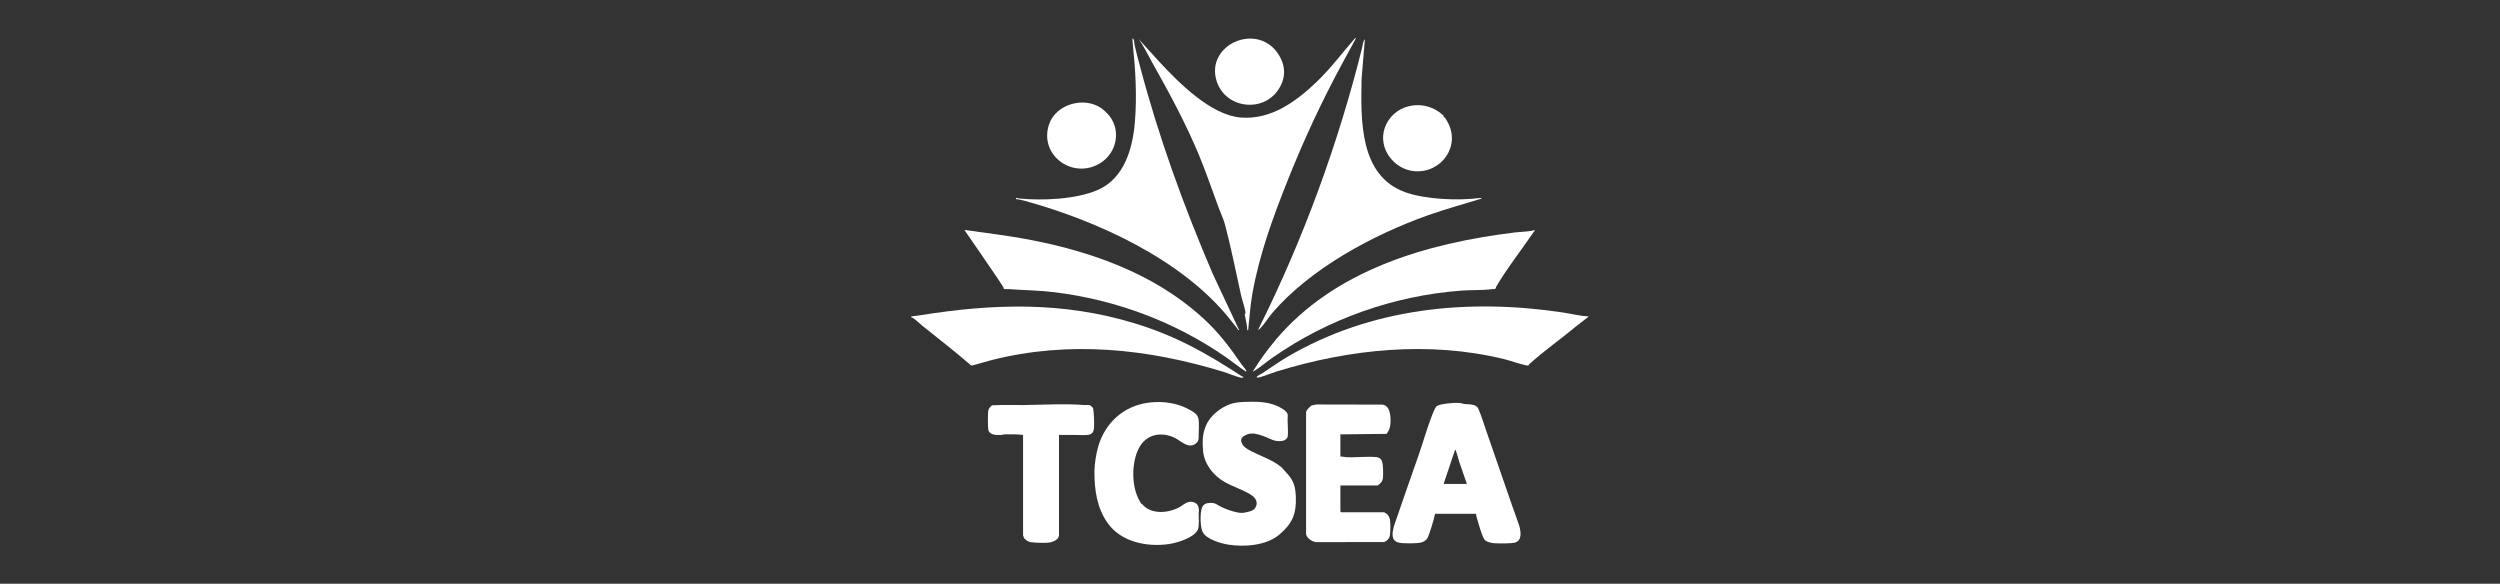
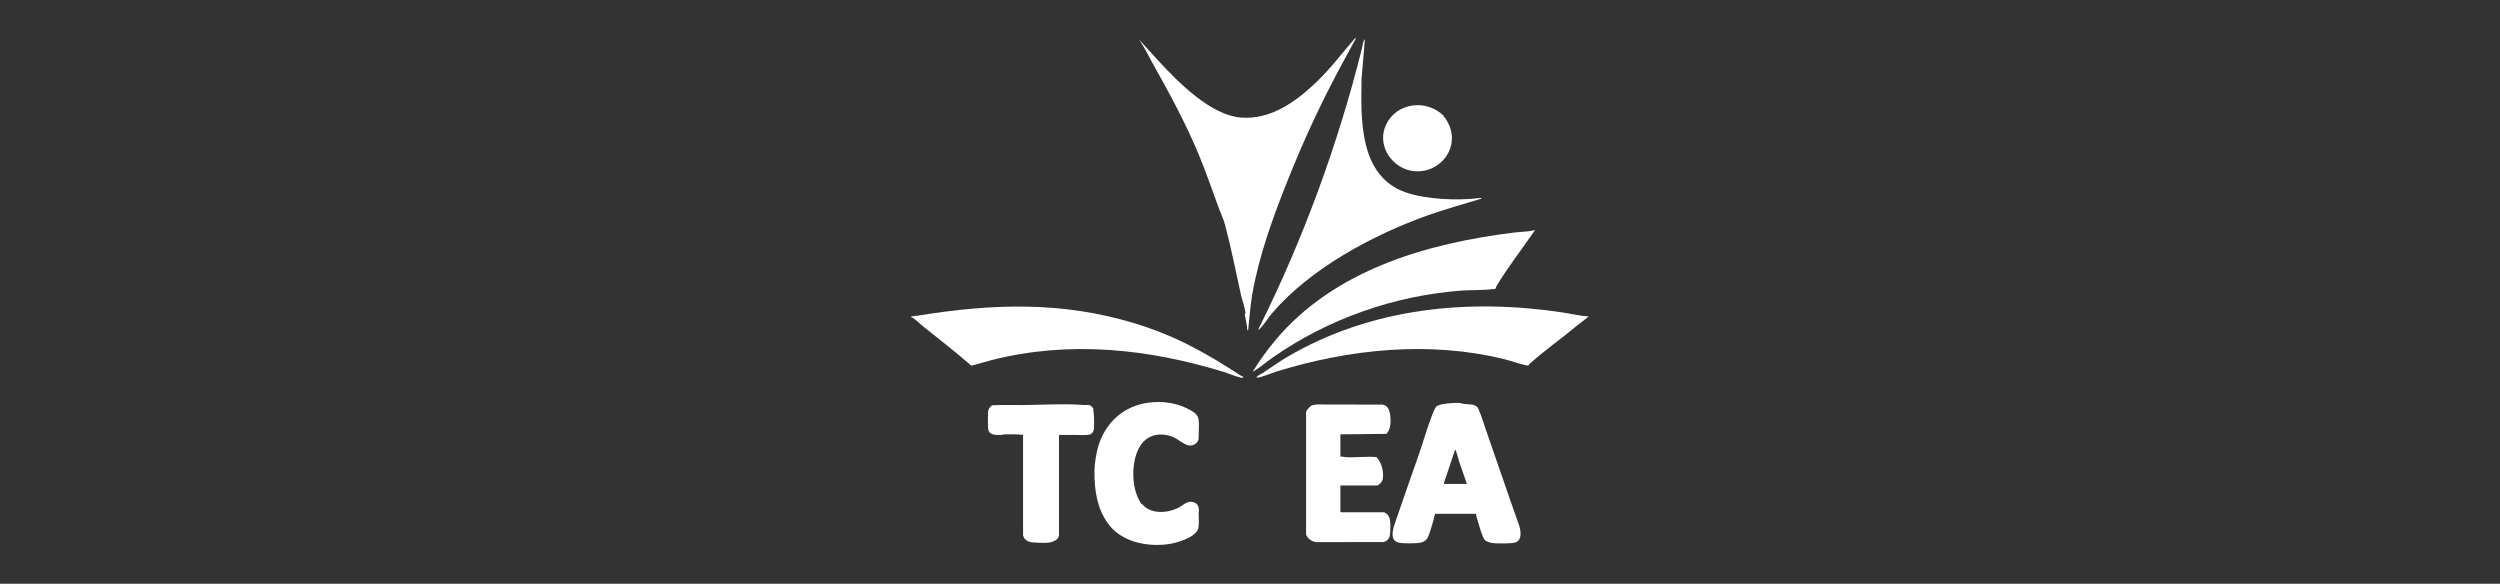
<svg xmlns="http://www.w3.org/2000/svg" width="197" height="46" viewBox="0 0 197 46" fill="none">
  <rect x="0" y="0" width="197" height="46" fill="#333333" stroke="none" />
-   <path d="M94.883 25.146C96.081 26.255 96.93 27.395 97.853 28.737C97.944 28.87 98.097 29.01 98.167 29.141C98.187 29.179 98.243 29.251 98.185 29.282C97.635 28.938 97.138 28.518 96.606 28.149C92.595 25.359 87.929 23.618 83.067 23.024C81.874 22.878 80.676 22.87 79.482 22.782C79.357 22.772 79.229 22.794 79.104 22.78C79.096 22.679 79.028 22.581 78.975 22.491C78.777 22.167 78.549 21.85 78.338 21.532C77.569 20.386 76.768 19.259 75.992 18.118L78.566 18.473C84.44 19.284 90.455 21.052 94.883 25.148V25.146Z" fill="white" />
-   <path d="M100.65 4.147C101.296 5.048 101.386 6.064 100.75 7.042C99.515 8.937 96.521 8.54 95.861 6.36C95.01 3.547 98.948 1.777 100.65 4.145V4.147Z" fill="white" />
-   <path d="M86.827 8.557C86.947 8.645 87.138 8.818 87.257 8.942C88.386 10.127 88.07 12.023 86.676 12.869C84.537 14.166 81.859 12.241 82.661 9.811C83.2 8.18 85.476 7.566 86.829 8.557H86.827Z" fill="white" />
  <path d="M106.858 3L105.854 4.846C104.184 7.917 102.75 10.994 101.456 14.246C100.298 17.152 99.211 20.133 98.671 23.229C98.516 24.116 98.468 25.028 98.365 25.911C98.357 25.989 98.4 26.029 98.285 26.012C98.279 25.675 98.191 25.352 98.134 25.023C98.124 24.962 98.083 24.807 98.083 24.796C98.083 24.738 98.154 24.716 98.147 24.656C98.099 24.223 97.882 23.663 97.785 23.221C97.381 21.393 97.004 19.48 96.521 17.669C96.399 17.217 96.218 16.876 96.062 16.453C95.537 15.039 95.057 13.61 94.477 12.216C93.428 9.693 92.119 7.28 90.781 4.904C90.432 4.284 90.137 3.635 89.713 3.061L91.326 4.838C92.875 6.506 95.407 9.078 97.787 9.264C100.166 9.45 102.15 7.983 103.75 6.453C104.834 5.416 105.721 4.223 106.7 3.101C106.741 3.053 106.786 2.99 106.859 3.002L106.858 3Z" fill="white" />
-   <path d="M97.644 26.012C97.558 26.032 97.535 25.934 97.486 25.871C97.28 25.612 97.078 25.351 96.868 25.092C93.106 20.427 86.44 17.39 80.735 15.821C80.518 15.762 80.282 15.713 80.057 15.682C80.031 15.524 80.204 15.632 80.28 15.64C82.131 15.823 84.838 15.718 86.558 14.944C88.595 14.028 89.258 11.694 89.427 9.638C89.597 7.583 89.481 5.551 89.271 3.535C89.255 3.371 89.236 3.205 89.23 3.04C89.401 3.048 89.369 3.391 89.399 3.529C89.525 4.1 89.69 4.677 89.838 5.243C91.308 10.828 93.291 16.275 95.562 21.572L97.644 26.011V26.012Z" fill="white" />
  <path d="M113.468 8.875C113.498 8.899 113.737 9.096 113.749 9.111C113.767 9.136 113.755 9.189 113.779 9.221C113.802 9.253 113.852 9.251 113.868 9.271C113.893 9.301 114.02 9.523 114.053 9.585C115.138 11.492 113.593 13.659 111.464 13.49C109.847 13.362 108.571 11.684 109.113 10.098C109.734 8.28 111.976 7.75 113.47 8.874L113.468 8.875Z" fill="white" />
  <path d="M100.506 26.798C105.154 21.279 112.4 19.172 119.364 18.317C119.79 18.265 120.256 18.26 120.675 18.192C120.763 18.177 120.853 18.147 120.936 18.116C120.964 18.146 120.858 18.275 120.833 18.312C119.886 19.701 118.761 21.127 117.912 22.569C117.872 22.635 117.869 22.758 117.802 22.778C117.726 22.792 117.648 22.775 117.57 22.785C116.802 22.886 115.923 22.841 115.134 22.901C109.836 23.303 104.672 25.123 100.322 28.149C99.79 28.518 99.3 28.953 98.745 29.284C98.723 29.245 98.783 29.179 98.805 29.144C99.313 28.323 99.893 27.531 100.51 26.801L100.506 26.798Z" fill="white" />
  <path d="M116.747 15.604C116.733 15.679 116.665 15.672 116.612 15.689C115.253 16.111 113.88 16.481 112.538 16.958C108.201 18.5 103.282 21.14 100.258 24.657C99.881 25.095 99.602 25.632 99.158 26.011C99.168 25.904 99.238 25.778 99.288 25.682C102.707 18.811 105.464 11.277 107.323 3.808C107.387 3.557 107.378 3.299 107.553 3.08L107.292 6.209C107.235 9.424 107.094 13.854 110.751 15.153C112.342 15.719 114.862 15.816 116.536 15.612C116.605 15.604 116.674 15.595 116.745 15.602L116.747 15.604Z" fill="white" />
  <path d="M125.201 24.935L124.224 25.693C123.014 26.708 121.66 27.645 120.495 28.705C120.462 28.735 120.462 28.8 120.43 28.805C120.381 28.808 120.332 28.805 120.284 28.795C119.706 28.675 119.094 28.438 118.511 28.295C112.619 26.858 106.388 27.496 100.635 29.262C100.21 29.393 99.781 29.576 99.361 29.702C99.23 29.742 99.133 29.777 99.002 29.722C99.125 29.573 99.334 29.501 99.494 29.398C100.14 28.981 100.755 28.526 101.421 28.135C108.03 24.255 115.662 23.501 123.146 24.623C123.832 24.726 124.508 24.904 125.203 24.938L125.201 24.935Z" fill="white" />
  <path d="M97.965 29.681C98.002 29.805 97.829 29.767 97.754 29.752C97.364 29.672 96.819 29.427 96.41 29.302C90.45 27.474 84.245 26.824 78.135 28.376C77.612 28.509 77.097 28.682 76.57 28.807L76.508 28.785C75.262 27.697 73.948 26.691 72.66 25.653C72.481 25.508 72.042 25.076 71.861 25.017C71.804 24.998 71.791 25.04 71.803 24.935C72.019 24.898 72.241 24.887 72.457 24.852C78.233 23.918 83.725 23.747 89.389 25.472C92.655 26.467 95.006 27.8 97.831 29.634C97.871 29.661 97.915 29.679 97.963 29.681H97.965Z" fill="white" />
-   <path d="M101.29 37.165C101.9 37.794 102.079 38.25 102.113 39.15C102.161 40.5 101.837 41.252 100.816 42.123C99.796 42.994 98.056 43.117 96.792 42.917C96.192 42.823 95.051 42.494 94.766 41.912C94.57 41.512 94.554 40.425 94.715 40.009C94.84 39.689 95.109 39.626 95.433 39.629C95.785 39.632 95.871 39.755 96.144 39.896C96.491 40.078 96.858 40.214 97.239 40.317C97.739 40.451 97.947 40.448 98.445 40.309C98.621 40.259 98.816 40.181 98.915 40.021C99.156 39.641 98.984 39.263 98.64 39.032C98.043 38.629 97.159 38.354 96.501 37.981C95.635 37.49 94.926 36.608 94.811 35.603C94.667 34.34 94.866 33.252 95.91 32.429C96.608 31.881 97.181 31.698 98.061 31.67C98.924 31.643 99.828 31.63 100.624 31.984C100.886 32.1 101.443 32.381 101.474 32.688C101.43 33.225 101.529 33.84 101.474 34.367C101.455 34.564 101.24 34.715 101.052 34.742C100.386 34.84 100.1 34.546 99.529 34.353C99.147 34.225 98.756 34.089 98.361 34.204C98.144 34.265 97.802 34.435 97.801 34.684C97.801 34.996 98.07 35.255 98.321 35.402C99.138 35.877 100.298 36.216 100.994 36.836C101.109 36.937 101.19 37.063 101.287 37.163L101.29 37.165Z" fill="white" />
  <path d="M89.92 39.68C89.933 39.699 89.983 39.702 90.006 39.73C90.672 40.538 91.985 40.448 92.849 40.016C93.29 39.795 93.587 39.376 94.125 39.601C94.413 39.72 94.471 39.976 94.478 40.267C94.478 40.313 94.454 40.367 94.454 40.425C94.458 40.745 94.509 41.463 94.396 41.724C94.112 42.376 92.736 42.786 92.08 42.877C90.378 43.115 88.356 42.713 87.301 41.242C86.43 40.029 86.234 38.579 86.242 37.117C86.246 36.572 86.38 35.729 86.54 35.184C87.083 33.316 88.55 31.982 90.498 31.73C91.661 31.578 92.828 31.751 93.846 32.346C94.18 32.542 94.423 32.718 94.458 33.13C94.487 33.476 94.472 33.866 94.456 34.207C94.444 34.453 94.499 34.694 94.298 34.888C93.667 35.496 93.025 34.672 92.434 34.436C91.362 34.009 90.297 34.265 89.743 35.317C89.149 36.447 89.149 38.356 89.797 39.466C89.825 39.514 89.905 39.66 89.92 39.682V39.68Z" fill="white" />
  <path d="M83.449 34.267V42.223C83.449 42.246 83.359 42.431 83.328 42.461C83.138 42.642 82.851 42.743 82.593 42.763C82.188 42.795 81.601 42.77 81.199 42.72C81.023 42.699 80.757 42.521 80.681 42.361C80.669 42.338 80.618 42.193 80.618 42.185V34.269C80.138 34.218 79.646 34.214 79.16 34.227C79.071 34.229 79.001 34.267 78.924 34.271C78.526 34.287 77.934 34.314 77.869 33.809C77.841 33.586 77.835 32.493 77.886 32.313C77.918 32.2 78.077 31.981 78.188 31.938C79.013 31.89 79.852 31.929 80.681 31.918C82.256 31.898 83.891 31.795 85.465 31.918C85.584 31.928 85.749 31.893 85.857 31.924C85.938 31.948 86.118 32.109 86.146 32.194C86.201 32.684 86.241 33.239 86.206 33.732C86.184 34.028 86.055 34.227 85.744 34.267C85.433 34.307 84.965 34.269 84.629 34.271C84.496 34.271 84.366 34.271 84.232 34.271C83.973 34.272 83.712 34.267 83.453 34.271L83.449 34.267Z" fill="white" />
  <path d="M116.42 32.084C116.447 32.114 116.547 32.335 116.57 32.393C116.781 32.903 116.954 33.489 117.14 34.016C118.007 36.479 118.83 38.956 119.712 41.414C119.842 41.862 119.965 42.575 119.393 42.751C119.097 42.843 118.03 42.831 117.686 42.801C117.504 42.786 117.17 42.698 117.03 42.58C116.972 42.53 116.884 42.359 116.851 42.281C116.68 41.887 116.538 41.347 116.41 40.927C116.367 40.786 116.319 40.635 116.311 40.488H113.084C113.007 40.821 112.918 41.153 112.815 41.477C112.738 41.713 112.57 42.289 112.444 42.462C112.343 42.602 112.17 42.695 112.007 42.743C111.666 42.841 110.545 42.841 110.201 42.753C109.586 42.594 109.716 41.967 109.832 41.485C110.472 39.596 111.143 37.717 111.798 35.834C112.153 34.807 112.462 33.707 112.853 32.702C112.929 32.506 113.042 32.23 113.16 32.062C113.258 31.921 113.615 31.859 113.778 31.834C114.164 31.778 114.626 31.725 115.018 31.755C115.152 31.765 115.261 31.82 115.378 31.833C115.654 31.864 115.99 31.841 116.246 31.962C116.266 31.972 116.415 32.074 116.424 32.084H116.42ZM113.757 38.135H115.591L114.981 36.372C114.903 36.118 114.845 35.852 114.754 35.603C114.734 35.552 114.732 35.442 114.654 35.464L113.757 38.135Z" fill="white" />
-   <path d="M109.071 40.368C109.085 40.372 109.224 40.452 109.249 40.47C109.384 40.568 109.507 40.784 109.528 40.948C109.575 41.324 109.57 41.766 109.528 42.14C109.497 42.422 109.324 42.613 109.065 42.713L103.727 42.721C103.415 42.693 102.975 42.421 102.92 42.093V32.459C102.998 32.241 103.186 32.087 103.36 31.944L103.727 31.873L108.943 31.884C109.166 31.917 109.322 32.045 109.42 32.245C109.598 32.609 109.623 33.355 109.503 33.74C109.453 33.901 109.36 34.051 109.267 34.189L105.623 34.227V35.982C105.77 35.957 105.901 36.015 106.04 36.023C106.823 36.066 107.71 35.947 108.476 36.02C108.679 36.04 108.834 36.163 108.903 36.351C109.003 36.62 109.005 37.374 108.975 37.677C108.948 37.944 108.767 38.117 108.555 38.253H105.623V40.307L105.683 40.367H109.073L109.071 40.368Z" fill="white" />
+   <path d="M109.071 40.368C109.085 40.372 109.224 40.452 109.249 40.47C109.384 40.568 109.507 40.784 109.528 40.948C109.575 41.324 109.57 41.766 109.528 42.14C109.497 42.422 109.324 42.613 109.065 42.713L103.727 42.721C103.415 42.693 102.975 42.421 102.92 42.093V32.459C102.998 32.241 103.186 32.087 103.36 31.944L103.727 31.873L108.943 31.884C109.166 31.917 109.322 32.045 109.42 32.245C109.598 32.609 109.623 33.355 109.503 33.74C109.453 33.901 109.36 34.051 109.267 34.189L105.623 34.227V35.982C105.77 35.957 105.901 36.015 106.04 36.023C106.823 36.066 107.71 35.947 108.476 36.02C109.003 36.62 109.005 37.374 108.975 37.677C108.948 37.944 108.767 38.117 108.555 38.253H105.623V40.307L105.683 40.367H109.073L109.071 40.368Z" fill="white" />
</svg>